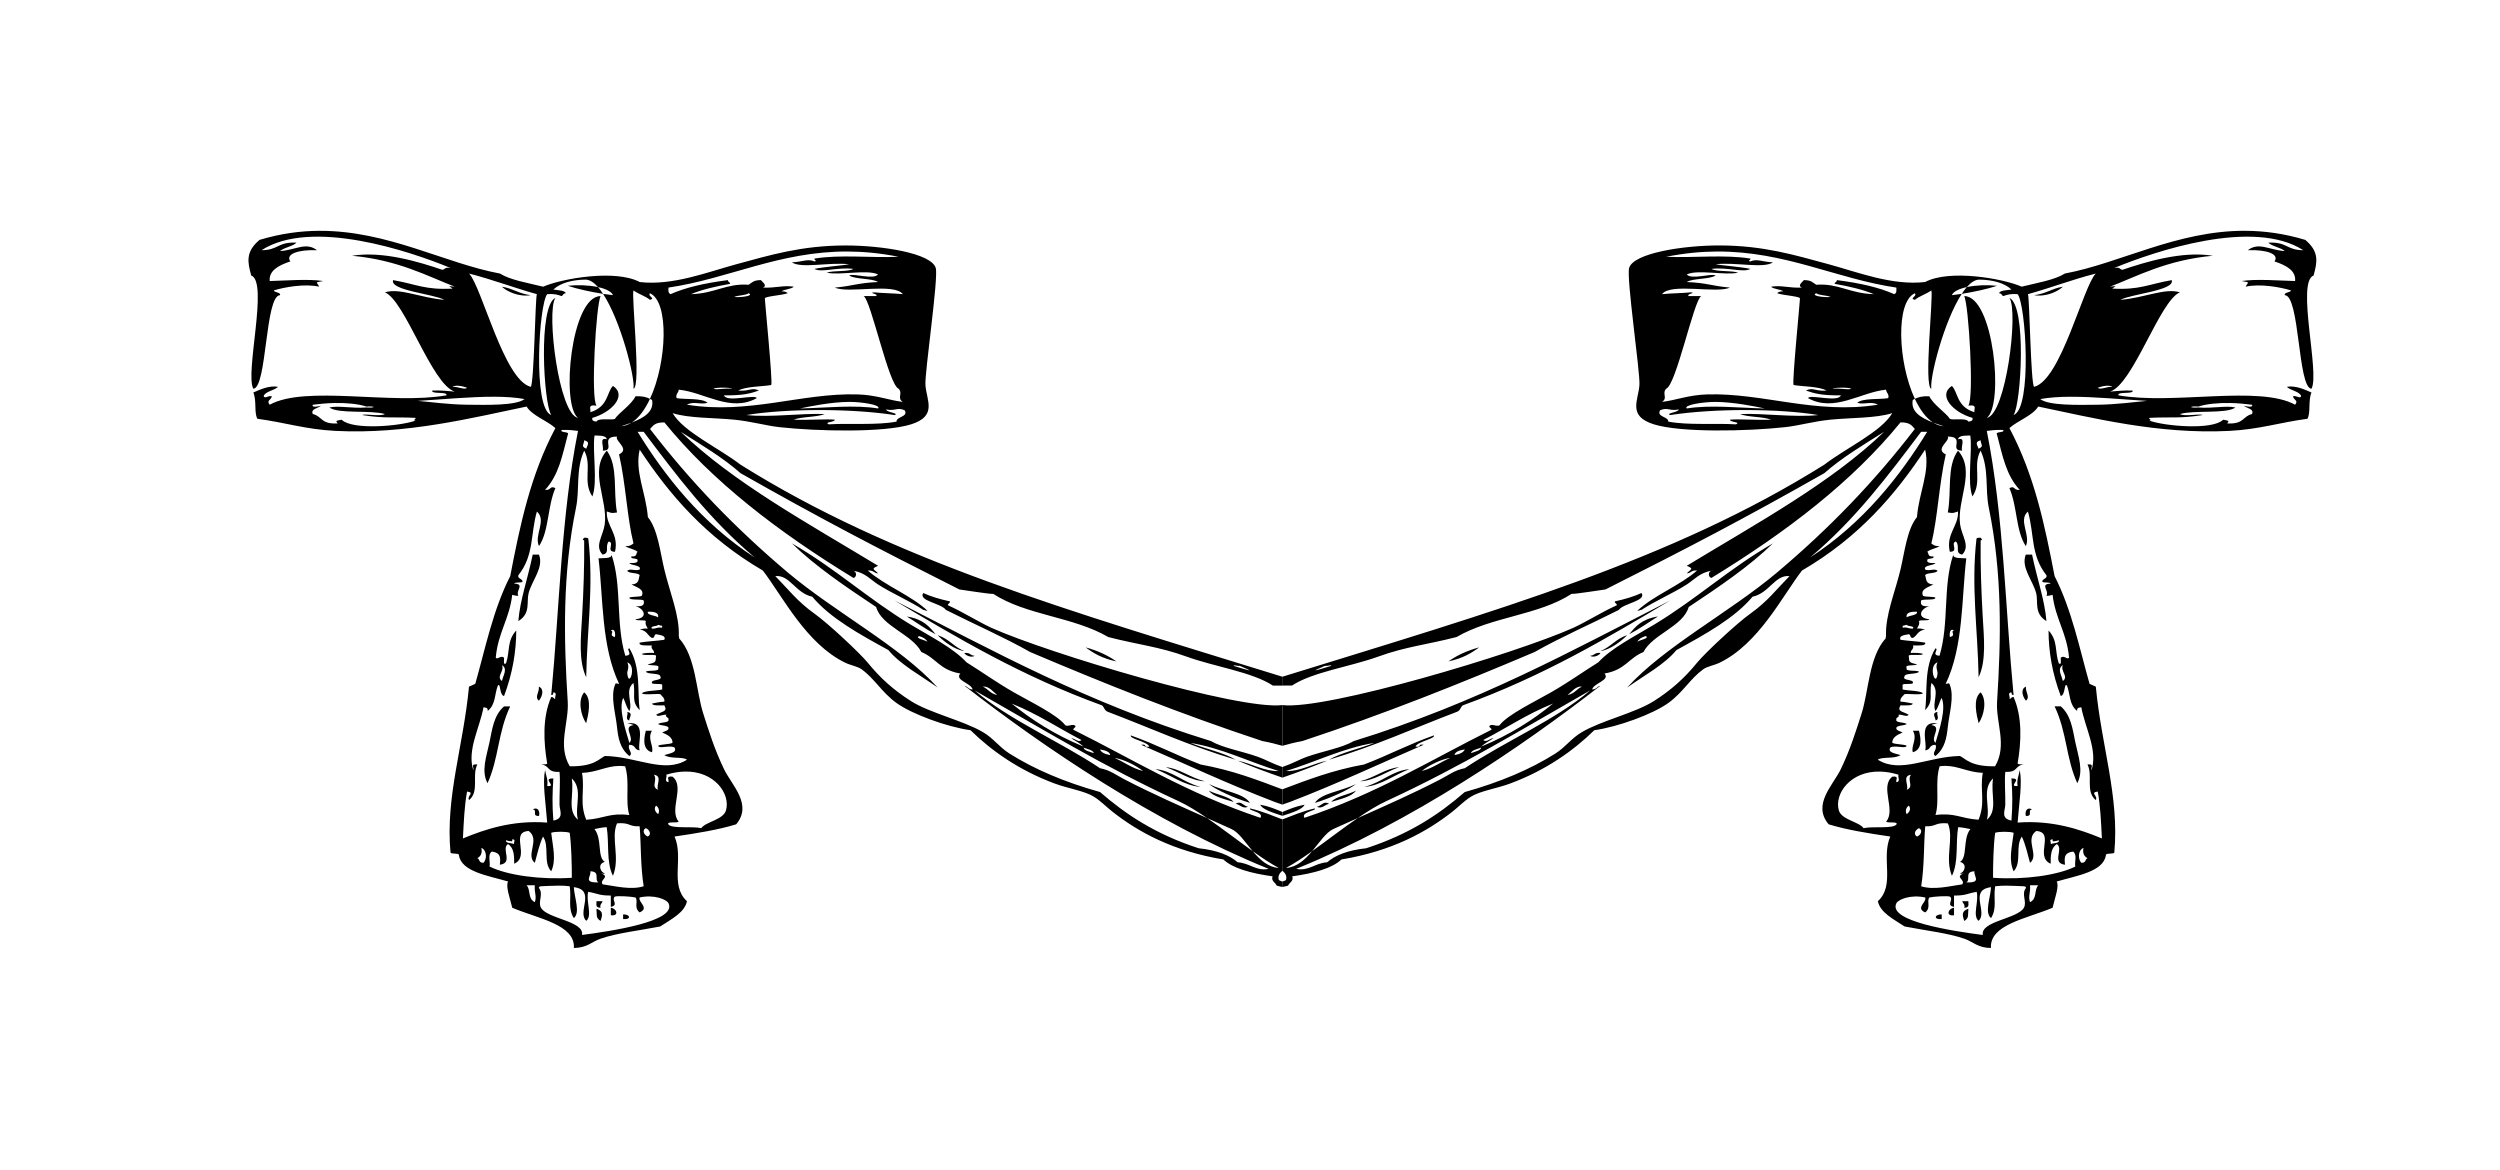
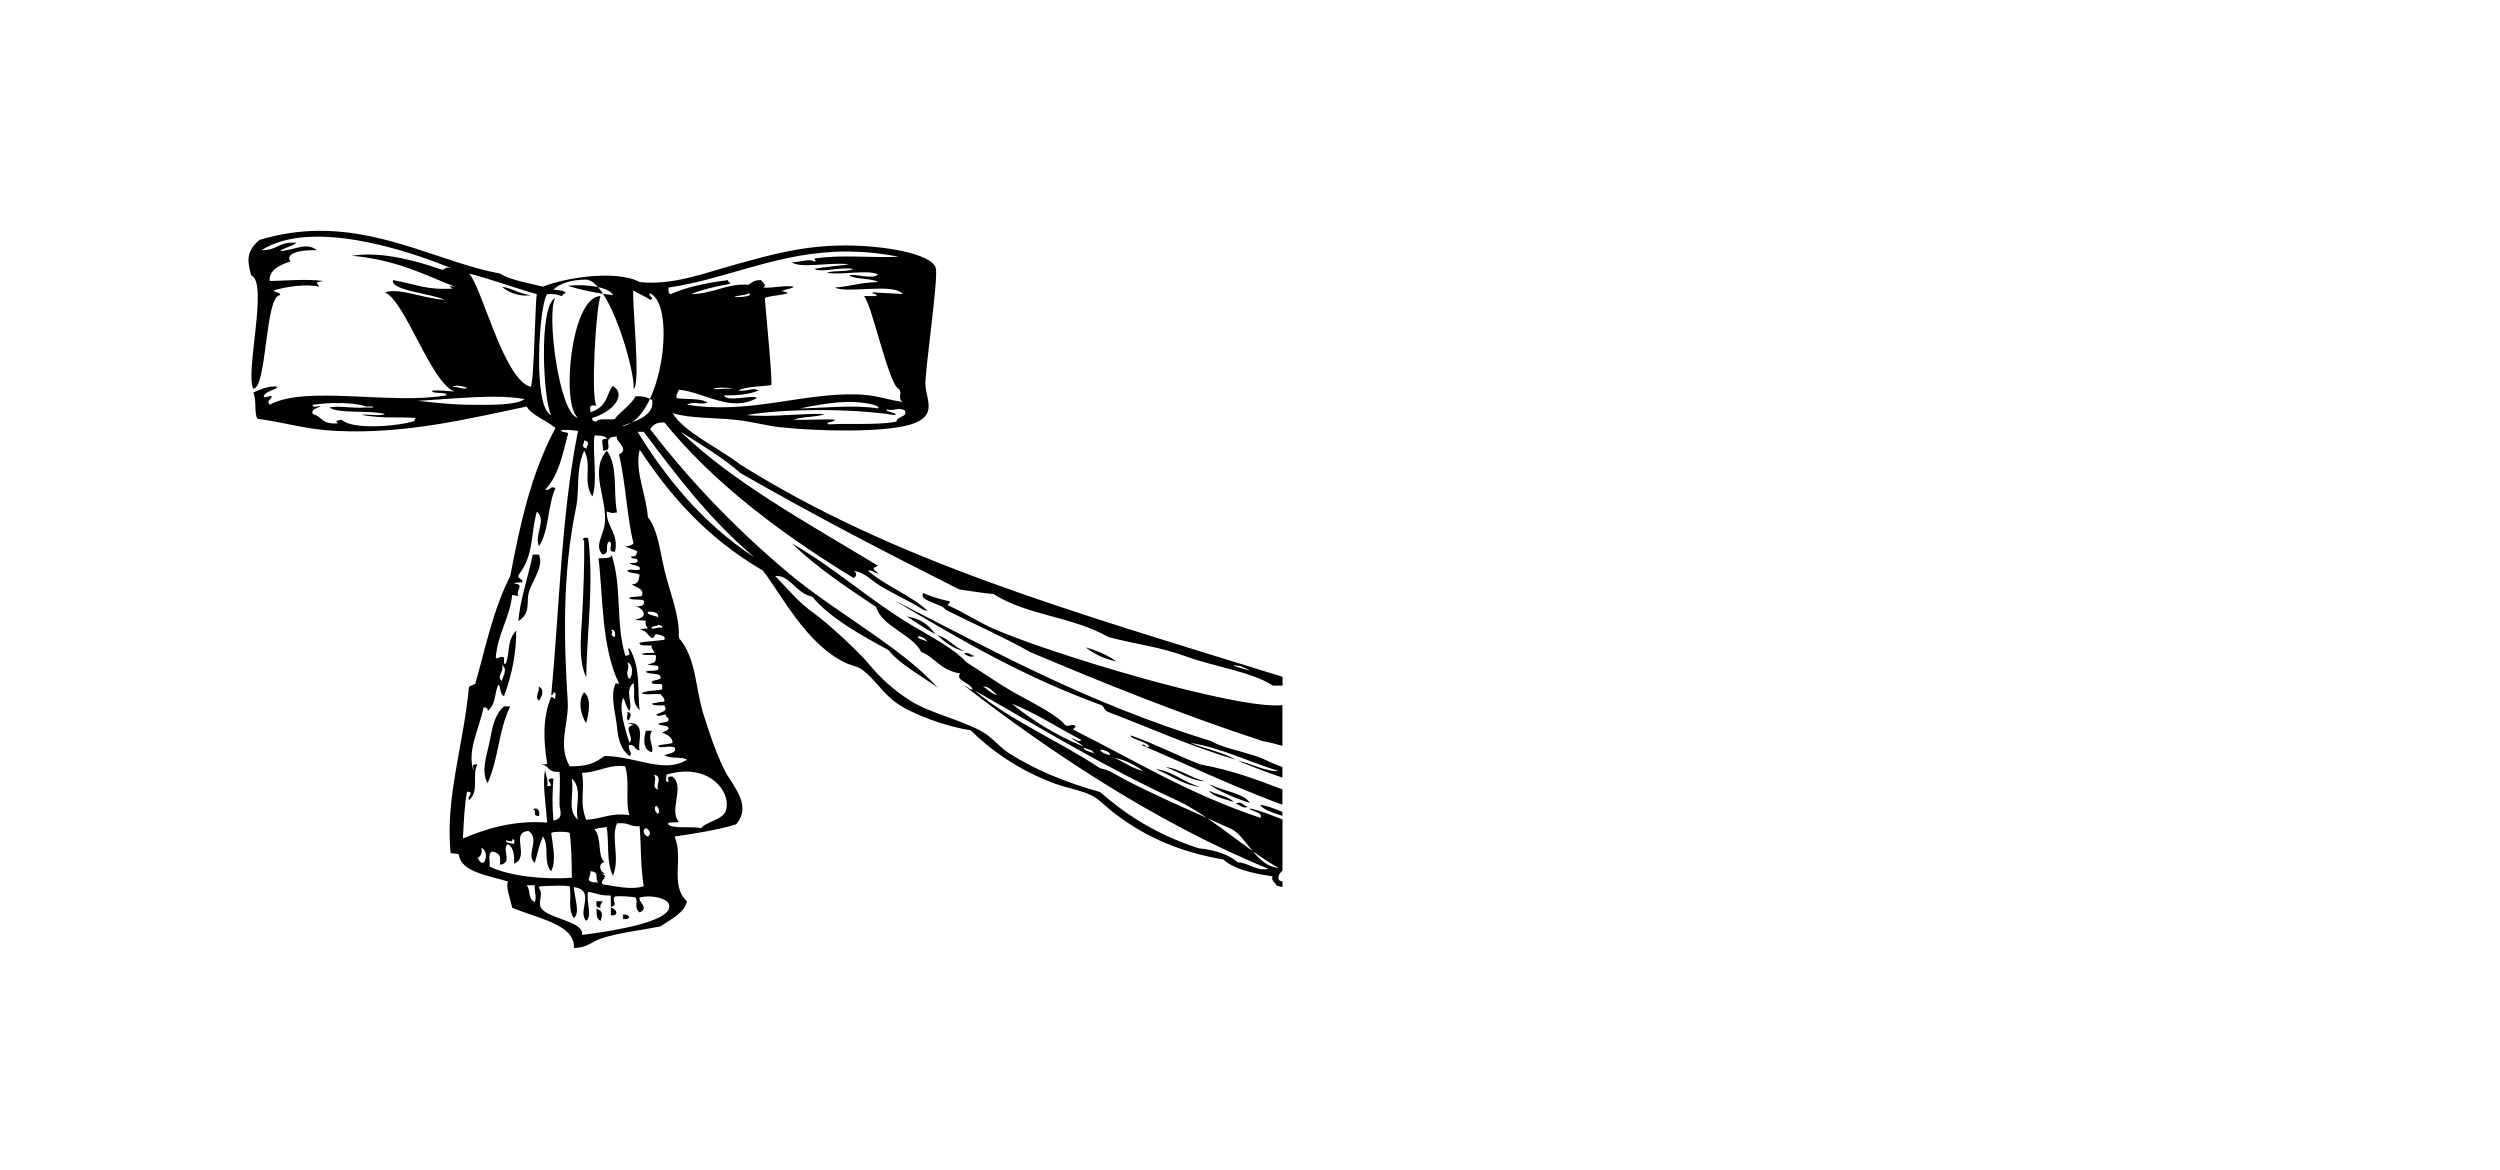
<svg xmlns="http://www.w3.org/2000/svg" enable-background="new 0 0 773.099 361.664" overflow="visible" version="1.1" viewBox="0 0 773.1 361.66" xml:space="preserve">
  <path d="m98.875 71.375c-5.906 0.014-12.077 0.842-18.625 2.812-4.361 3.67-3.703 6.871-2.562 11 5.415 2.009-2.011 30.27 0.656 35.031 4.252-0.283 3.593-28.84 8.25-28.938 0.3-0.91-1.741-0.786-1.938-1.469 3.493-1.08 9.73-2.133 14.031-1.156-0.593-1.47-1.725-1.215 1.25-1.75-4.651-0.71-11.606-0.116-16.531 0-0.3-3.131 2.567-4.805 6.375-6.062-1.594-2.284 2.426-3.689 8.25-3.469-3.45-2.619-6.422-0.096-11.438 0.281 1.142-1.121 4.029-1.468 5.094-2.625-5.886-0.269-5.549 2.329-10.812 2.344 15.456-9.957 45.879 0.298 58.469 5.5-1.999-0.331-1.565 0.438-2.562 0.562-6.924-2.357-18.368-5.913-27.938-4.344 14.316 1.296 23.615 6.428 31.781 9.562-2.69-0.33-1.522-0.156-0.656 0.594-8.499 0.472-11.192-1.364-18.406-2.625-1.113 3.18 12.452 4.261 15.875 6.094-7.419-0.577-13.798-3.772-18.406-2.312 6.203 2.5 14.469 28.469 21.594 30.688-2.229-0.143-4.146-0.454-7-0.312-0.208 1.254 4.778 0.154 4.438 1.469-17.002 3.008-43.522-3.215-54.656 2.906-1.115-1.382 0.389-1.304 0.656-2.625-1.184-0.278-2.114 0.867-2.531 0 0.37-1.473 3.317-1.775 4.438-2.906-2.688-0.536-5.804 0.955-7.625 1.75 1.084 2.637 0.178 6.241 1.25 8.125 8.679 1.166 14.881 3.279 24.156 3.75 22.001 1.12 42.417-4.086 59.094-7.531 1.692 2.801 6.245 4.297 8.906 6.656-7.709 14.51-10.9 29.866-13.969 45.781-5.347 10.426-7.801 22.792-10.812 33.312-0.62 0.296-1.288 0.592-1.938 0.875-1.751 18.504-7.31 34.044-5.719 51.281 0.172 0.597 2.866 0.074 2.594 0.875 0.851 5.051 8.751 6.224 15.219 8.094-0.836 1.396 0.559 5.091 1.281 8.125 8.039 3.386 19.508 5.185 19.062 12.438 4.136-0.068 5.417-1.891 8.25-2.875 5.067-1.76 11.922-2.508 18.438-3.781 3.468-2.282 7.54-4.288 8.281-7.812-5.455-4.963-0.92-13.342-3.844-20 6.901-1.007 13.638-2.102 19.062-3.781 5.161-6.133-1.38-12.081-3.781-17.094-2.967-6.196-4.649-11.686-6.375-17.062-2.303-7.175-2.248-17.582-7.531-23.406 0.138 0.032-0.061-0.687-0.062-0.656 0.264-6.423-2.794-13.528-4.469-20.562-1.306-5.479-2.023-12.461-5.094-16.219-0.634-7.765-4.12-14.029-2.531-20.875 9.259 14.031 20.533 27.16 38.094 37.406 6.068 7.893 13.37 22.656 25.469 28.5 1.717 0.83 3.805 1.12 5.062 2.031 4.097 2.971 6.207 7.117 10.812 10.438 4.678 3.373 15.399 7.354 22.875 8.406 6.418 6.307 14.982 12.398 26.062 16.5 4.07 1.507 9.279 2.29 12.094 4.062 2.132 1.344 3.853 3.16 5.719 4.625 7.94 6.235 18.64 12.176 34.312 14.781 2.896 2.735 8.428 4.257 15.219 5.219-0.554 1.411 0.878 1.9 1.281 2.875 0.597 0.177 1.194 0.304 1.781 0.406v-1.656c-0.413-0.137-0.797-0.289-1.125-0.469-0.367-1.16 0.131-2.13 1.125-2.875v-15.875c-3.192-1.199-6.13-2.516-10-3.406-0.825 0.679 4.4 1.074 3.156 2.906-22.604-7.562-39.096-17.931-57.844-27.25-0.081-0.52 0.797-0.608 0.656-1.156-0.777-0.883-2.436 0.431-3.188-0.281-2.48-3.239-10.943-7.292-15.875-10.125-5.608-3.221-9.674-6.203-14.625-9.281-4.023-4.387-10.995-7.883-17.156-11.594-13.363-8.048-23.064-17.236-36.844-25.188 7.355 7.172 16.677 13.439 26.062 19.688 1.692 5.988 11.169 8.423 13.969 13.906 4.683 1.921 5.595 5.548 12.062 6.656-1.874 2.107 3.411 2.957 3.812 4.938-1.491-0.092-1.411-0.894-2.531-1.156 24.219 18.8 58.338 42.103 94.062 56.625-3.867 0.789-5.829-1.797-9.562-2.031-2.501-2.144-6.265-3.718-12.094-4.344-13.367-4.336-22.607-10.529-30.469-17.375-11.07-3.094-20.397-7.098-27.969-11.875-3.31-2.088-4.869-4.662-8.25-6.656-6.051-3.571-16.464-5.918-22.25-9.594-5.326-3.383-9.435-7.037-13.375-11.875-2.354-2.892-12.152-12.092-16.5-15.188-5.311-3.78-8.029-7.481-12.094-11.594 4.501-0.48 6.228 5.253 11.438 6.375 5.493 6.573 14.481 11.547 23.531 16.5 3.703 4.491 9.959 7.825 15.25 11.594-11.51-12.71-31.77-23.29-46.39-35.62-16.25-13.7-30.15-28.18-42.56-44.34 0.917-0.934 1.36-2.082 4.438-2.031 14.77 18.182 35.107 33.828 58.469 48.094 1.014-0.239 1.099-1.832 0-2.219-0.2-0.033-0.413-0.04-0.625-0.062 0.235-0.011 0.45 8e-4 0.625 0.062 3.606 0.59 5.272 2.738 7.625 4.25 4.242 2.725 10.104 5.254 13.969 7.844 0.515 0.055 0.669 0.282 1.312 0.281-4.958-4.693-13.274-7.853-18.469-12.438 1.996-0.137 1.689 0.785 3.188 0.875-1.132-1.221-2.467-1.36 0-2.344-21.725-13.178-44.809-25.752-61.031-41.438 6.496 4.089 13.227 8.121 18.469 12.781 24.657 14.004 42.22 23.151 67.688 35.969 1.21 0.124 8.919 1.42 10.5 1.375 10.213 6.643 24.674 7.008 35.562 13.344 9.158 2.367 15.734 2.971 24.156 6.031 8.595 3.122 20.421 4.795 26.719 8.969h3v-2.719c-66.777-20.663-120.32-35.94-167.62-65.594-6.785-5.216-17.612-10.137-21-15.938 4.857 1.602 12.813 1.409 19.094 2.031 5.272 0.522 9.778 1.854 13.969 2.312 11.832 1.294 32.335 1.75 40.688-0.875 8.197-2.576 4.763-7.395 4.438-12.156-0.267-3.885 4.079-33.117 3.188-36.188-1.333-4.592-16.69-6.989-27.969-6.969-13.599 0.025-23.264 2.978-33.719 5.812-8.913 2.417-19.639 6.673-29.844 5.5-7.442-3.981-23.904-1.159-29.875 1.438-4.798-1.192-10.259-2.089-13.344-4.062-17.18-3.21-34.65-13.265-55.745-13.215zm163.34 6.406c4.895 0.021 10.091 0.513 15.688 1.625-8.38 0.396-18.044-0.759-26.062 0.562-0.134 0.496 1.083 0.756 0 0.875-1.97-0.933-3.817 0.183-6.969 0.281 2.877 2.004 11.533-0.113 17.75 0.594-1.419 0.325-7.925 0.803-10.781 1.438 2.233 1.273 7.134-0.635 12.062 0-1.529 0.945-6.22 0.44-8.25 1.156 3.801 0.944 12.563-1.084 15.875 0.562-1.514 1.726-7.425-0.435-8.906 0.312 1.73 1.239 7.102 0.825 8.906 2.031-6.402 0.282-7.497 1.184-13.344 1.719 4.032 1.936 18.321-1.564 21 2.031-2.783-0.277-6.125-0.286-8.906-0.562-1.877 0.252 1.495 0.431 0.656 1.156h-3.844c2.303 1.462 7.724 27.552 10.812 28.656 1.405 1.531-0.624 2.839 1.281 4.062-4.171-0.452-8.109-2.139-13.969-2.312-17.293-0.512-33.512 6.261-52.781 3.188 2.083-1.201 4.292 0.104 6.375-0.594-1.694-1.529-7.005-0.967-9.562-1.438-0.438-1.165 0.63-1.672 0.656-2.625 8.03 0.833 16.005 7.127 24.125 2.625-0.526-1.309-9.317 1.463-10.156-0.875 5.99 0.086 8.134-0.563 10.812-1.469-2.195-1.131-2.804 0.301-6.375 0 2.198-1.31 7.861-1.254 10.188-1.719 0.559-0.598-2.125-27.143-1.938-26.625-0.682-0.804 5.294-1.07 7-1.75-0.278-0.357-0.781-0.609-1.875-0.594 0.874-0.664 3.136-0.669 3.781-1.438-3.337-0.508-5.534 0.467-9.5 0.281 1.4-0.673-0.145-1.64-0.656-2.312-2.341-5e-3 -2.808 0.833-3.812 1.438-6.819-0.518-10.44 2.732-17.812 2.906 3.299-1.393 7.499-2.385 12.094-3.188 0.081-0.52-0.799-0.609-0.656-1.156-7.129 0.903-13.156 2.285-17.75 4.344-0.876-0.373-0.65-1.262-0.656-2.031 18.668-2.761 34.29-11.247 55.5-11.156zm-117.16 6.812c7.452 1.914 13.728 4.364 20.969 6.375-0.499 0.932-0.872 27.969-1.906 28.656-8.322-2.098-15.118-30.939-19.062-35.031zm35.969 1.875c1.295-0.014 2.624 0.854 3.906 2.312 2.356 0.509 4.169 1.362 4.625 2.5-0.87-0.089-1.939-0.23-3.062-0.406 5.458 8.327 9.955 25.864 9.406 29.344 2.428-0.557-0.687-28.805 0-30.406 1.437 1.083 3.761 1.775 5.094 2.906 1.884-0.421-0.836-1.133 0-2.031 5.987 2.632 5.263 21.396 0 32.656 0.22 0.11 0.447 0.229 0.656 0.344 0.652 3.565-2.378 5.475-6.281 6.969 2.215-1.428 4.11-4.071 5.625-7.312-0.994-0.497-2.198-0.899-4.469-0.812-1.174 2.557-5.351 5.294-6.344 6.969-0.675 0.557-5.194-0.415-5.719 0.875-1.118-0.069-1.459-0.496-1.281-1.156 5.899-1.644 10.874-6.923 6.375-9.875-1.917 1.803-1.409 6.473-7 8.125 0.327-0.817-1.135-2.452 1.906-2.031-1.856-2.344-0.107-31.428 1.281-33.875-9.139-0.044-12.352 33.656-7 37.656-5.904-1.003-9.854-32.825-7-37.094-5.356 2.477-3.634 32.611-1.281 36.219-5.801-2.043-3.78-34.32-1.25-37.375 2.321-0.188 3.375 0.21 4.438 0.594 0.547-0.234 0.388-0.799 1.281-0.875-0.147-0.898-2.254-0.902-3.812-1.156 2.235-2.087 5.981-3.021 9.906-3.062zm5.47 4.406c-0.515-0.786-1.033-1.492-1.562-2.094-2.767-0.598-6.308-0.739-9.375-0.406 2.847 0.971 7.336 1.934 10.938 2.5zm-31.281-2.219c1.383 1.402 5.176 3.256 8.906 2.625-3.834-0.474-5.323-2.038-8.906-2.625zm76.28 2.032c1.776 0.734-2.035 1.366-4.438 1.156 1.069-0.575 3.637-0.459 4.438-1.156zm-90.344 28.594c0.161-8e-3 0.331-9e-3 0.5 0 1.125 0.059 2.385 0.458 2.781 0.656-0.846 0.734-2.841-0.447-4.469-0.312 0.277-0.224 0.704-0.32 1.188-0.344zm82.406 0.594c1.309 0 2.602 0.104 2.844 0.344-2.534-0.25-4.696 0.433-5.719 0 0.241-0.24 1.566-0.344 2.875-0.344zm-70.688 2.812c3.426 0.01 6.616 0.216 9.344 0.719-2.599 2.048-11.521 1.821-17.781 1.75-5.852-0.066-11.918-0.918-15.25-1.188 7.478-0.439 16.149-1.303 23.688-1.281zm109.75 1.594c3.762-0.016 10.077 0.954 8.906 2.031-7.212-1.186-16.213-0.175-24.125 0 2.866-0.615 9.708-2.008 15.219-2.031zm-159.22 0.35c3.726-0.072 7.347 0.248 9.906 1.094 2.965-0.205 2.965 0.487 0 0.281-4.365 0.365-8.488-0.656-11.438 0 2.671 2.066 12.811 0.729 17.156 2.031-1.442 0.873-6.229-0.2-7 0.312 7.223 1.152 9.621 0.508 16.5 0.875 0.133 0.496-1.083 0.725 0 0.844-4.921 1.749-19.59 2.999-22.875-0.281-1.681 0.342-1.952 0.248-1.25 1.156-5.261 0.274-4.638-2.158-7.656-2.906-0.771-1.607 1.637-1.746 2.531-2.594-0.469 0.205-3.1 0.73-2.531-0.281 2.118-0.275 4.421-0.488 6.656-0.531zm174.41 1.844c0.15-0.01 0.308-0.01 0.469 0 0.428 0.025 0.907 0.144 1.5 0.406 1.194 2.09-2.641 1.905-2.531 3.5-6.169 1.163-14.285 0.443-20.938 0.844-1.686-0.763 1.85-0.601 1.875-1.438-2.499-0.274-8.358 0.182-12.719 0 2.297-0.981 7.315-0.746 9.562-1.75-7.261-0.3-16.771 1.114-24.188 0.312 12.102-2.03 32.278-2.083 45.812 0 1.64-0.58-2.814-0.858-2.594-1.75 1.841 0.427 2.701-0.055 3.75-0.125zm-82.562 4.25c-0.991 0.616-2.042 1.002-3.156 1.094 1.089-0.352 2.139-0.709 3.156-1.094zm-20.812 2.219c1.748-0.037 2.981 0.159 4.312 0.312-5.243 26.2-5.76 55.392-8.281 81.688 0.744-0.047 0.557-0.503 0.656-0.844 1.421 0.124 0.247 1.431 0.625 2.031-0.689-0.072-0.441-0.59-1.281-0.594-2.794 6.345-2.359 14.055-1.25 20.562-0.102 0.34-1.158 0.267-1.906 0.312 2.902 0.32 1.654 2.492 5.719 2.281 0.289 2.998-0.057 6.674 0 10.156 0.029 1.789 1.544 4.276-1.906 4.906-0.399-5.135-0.294-8.458 0-13.031-3.745-0.061 1.364 2.622-1.906 2.344 0.344-1.895-0.412-3.31-0.656-4.938-0.834 4.134 0.163 9.782 0.656 16.25-10.825-0.816-19.408 2.153-26.062 4.906 0.274-5.272 0.463-10.057 1.281-14.5 2.574 0.312-0.205 1.397 0.625 2.625 3.279-2.676 0.783-7.671 2.562-11-2.298-0.275-0.897 1.122-1.281 1.719-1.922-6.196 1.956-12.894 3.188-19.406 1.118 0.07 1.428 0.496 1.25 1.156 2.537-1.933 2.138-5.187 3.156-7.812 0.93-1.244 0.421 2.808 1.938 3.188 2.659-7.04 3.756-13.78 3.781-20.281-2.947 3.151-1.909 6.506-3.156 10.125-0.984 0.886-0.549-1.238-0.625-1.719-1.12-0.882-1.989 0.79-2.562 0 0.667-7.708 4.24-11.979 5.094-19.438 0.511 0.154 1.032 0.325 1.906 0.312-0.968-1.632 2.139-3.603-1.281-3.781 0.096-0.536 2.172-0.161 2.562-0.562 0.104-0.917-1.699-0.972-1.281-2.031 4.924-6.223 3.697-12.728 5.719-19.688 3.135 2.725-0.977 7.343 0.656 10.688 3.113-4.677 2.578-12.164 5.062-17.938-1.83-0.862-1.113 0.708-3.188 0.562 4.268-4.643 5.285-10.513 7.031-17.094 0.675-1.08-2.414-0.448-1.938-1.438 0.273-0.016 0.531-0.026 0.781-0.031zm22.75 0.594h1.875c10.192 13.51 20.306 27.074 34.312 38.844-16.531-10.717-27.891-25.338-36.188-38.844zm-13.344 1.156c0.297-0.015 0.579-2e-4 0.844 0 1.851 2e-3 2.864 0.345 2.938 1.156-2.497-0.778-0.731 2.458-1.25 3.5 4.28 0.02-1.155-4.344 4.438-4.344-0.803 1.351 4.156 3.854 0.625 5.5 2.114 9.276 2.479 19.649 4.469 27.531-0.553 0.424-0.972 0.892-2.562 0.844 1.012 0.698 2.977 0.972 3.812 1.75-0.587 0.505 0.053 1.544-1.875 1.438-0.56 0.93 2.063 0.426 1.875 1.188 0.192 0.763-0.868 0.925-2.531 0.844 0.608 0.882 3.807 0.59 3.188 2.031-1.585 0.558-2.61-0.42-3.812 0.312 0.152 0.993 3.394 0.566 3.812 1.438-0.413 1.164 2e-3 2.677-2.531 2.875 1.646 0.891 4.103 1.441 3.188 3.5-0.813 0.403-3.031 0.16-3.844 0.562 0.012 0.96 3.58 0.3 4.438 0.875 0.172 1.044 0.169 2.016-2.531 1.75 2.502 0.671 4.193 3.599 0 4.062 0.163 0.601 2.802 0.061 3.188 0.562-0.279 0.996 0.241 1.619 0.625 2.312-1.329-0.121-1.672 0.19-2.531 0.281 2.374 0.366 2.357 1.826 3.781 2.625 1.175-0.043 0.432-0.979 1.312-1.156 1.504 0.279 3.111 0.489 2.531 1.719-2.365 0.371-5.358 0.46-7.625 0.875-0.37 1.037 1.849 0.887 3.781 0.875-0.488 1.092 0.796 1.379 0.656 2.312-1.566-0.038-3.03-0.021-3.781 0.312 0.398 0.688 3.9-0.062 4.438 0.562-0.308 1.569 0.442 2.093-2.562 2.625 0.499 0.642 3.945-0.059 3.188 1.156 0.545 1.214-2.845 0.6-3.812 1.125 0.458 0.951 4.401 0.34 4.469 1.469 0.889 1.468-2.967 0.798-2.594 2.031 0.163 0.601 2.802 0.063 3.188 0.562v1.469c-1.986 0.447-5.229 0.298-6.312 1.156 0.677 0.658 3.993 0.102 5.719 0.281 0.565 0.708 1.46 1.251 1.25 2.312-1.485 0.095-2.594 0.362-3.781 0.594 0.071 0.74 2.096 0.557 3.781 0.562 1.158 2.019-0.722 1.801-2.531 2.906 0.538 0.85 2.024-0.174 3.156 0-0.524 0.818 0.917 0.771 0.656 1.469 0.371 1.135-2.624 0.729-3.188 1.438 0.815 0.498 3.035 0.356 3.188 1.156 0.16 0.845-1.228 0.989-1.938 1.438 1.808 0.722 3.248 1.614 3.188 3.188-1.001 0.509-3.391 0.386-4.438 0.875 0.2 1.14 3.599-0.311 5.094 0.594 0.787 1.615-1.591 1.785-3.188 2.312 1.726 1.265 5.862 0.44 7 1.438-6.983 4.415-15.531-0.988-25.406-1.156-1.869 0.961-3.429 3.309-10.844 3.188-3.864-6.52-0.206-13.414-0.625-20-1.249-19.601-1.628-39.617 2.562-59.969 1.2-5.824-0.152-11.736 2.531-17.656 2.554 4.571-0.603 9.562 2.531 14.188 1.701-4.562-0.036-13.749 0.656-18.844zm-3.188 1.469c2.08 0.495 0.88 1.619 0.656 2.594-1.845-0.746-0.643-1.368-0.656-2.594zm7 3.188c-5.61 6.302 0.436 15.296-0.656 22.875-0.507 3.515-3.242 6.691-0.625 9.281 2.392-0.493 0.543-2.55 1.906-4.062 1.917 0.478-1.063 3.189 1.906 3.188 1.287-5.561-2.804-7.977-2.531-12.469 1.498 0.426 1.161 0.634 3.156 0.312-1.256-6.662 0.427-14.18-3.156-19.125zm-7 26.938c-0.247 0.414-0.763 0.494 0 0.875 0.084 7.697-0.203 15.67-0.625 23.156-0.391 6.916-1.192 13.94 1.25 19.125 0.267-14.849 2.356-28.1 0.656-42.875-0.141-0.226-0.542-0.328-1.281-0.281zm8.25 4.625c0.079 0.215 0.145 0.44 0.219 0.656-7e-3 -0.181-0.087-0.405-0.219-0.656zm0.219 0.656c0.048 1.266-2.685 0.952-4.031 1.094 1.465 12.219 0.824 27.266 6.375 38.812-1.029-0.082-1.004-0.435-1.281 0.281-1.435 3.716 0.157 8.685 0.625 13.062 0.339 3.171 0.847 6.589 3.812 8.969 1.4-0.85-0.742-2.013 0-3.469 2.17 0.072 1.304 1.516 3.188 1.719-0.845-2.176 2.398-9.188-3.812-8.375 0.752 0.141 1.44 0.292 1.906 0.562-3.538 0.483 0.511 3.879-1.281 5.5-1.183-4.033-3.411-10.568-1.906-13.906 0.745 1.302 0.934 2.865 1.906 4.062 1.197-2.429-1.596-6.379 1.281-8.688 0.696 3.671-0.828 5.586 1.906 8.406-0.761-5.533 0.461-13.189-3.188-19.125-1.204 0.325 1.484 2.115-1.25 2.312-3.042-10.068-0.967-21.538-4.25-31.219zm-24.39-0.06c-1.539 7.545-3.909 13.944-4.438 20.562 3.935-2.415 2.453-5.923 3.188-8.688 1.046-3.947 4.774-7.964 3.188-11.875h-1.938zm120.78 11.875c-1.659 2.446 5.648 3.192 7 5.219 8.63 4.371 17.956 8.422 26.062 13.031 22.829 9.68 46.255 19.095 71.812 27.531 2.267 0.402 4.253 0.918 6.188 1.469v-12.594c-13.372 1.645-72.038-15.855-90.094-23.938-4.334-2.045-8.496-4.732-13.344-6.938-0.08-0.52 0.767-0.639 0.625-1.188-3.153-0.687-5.945-1.521-8.25-2.594zm-8.875 2.312c19.596 11.636 39.054 23.31 64.156 32.438 0.755 0.62 0.685 1.623 1.906 2.031 13.069 4.955 24.985 10.457 39.438 14.781-3.649-2.2-9.524-3.411-14.031-5.219 9.544 1.541 18.375 5.95 27.344 8.719-4.376 0.157-8.425-2.372-12.719-3.219 4.391 1.842 9.035 3.596 13.844 5.25v-3.281c-2.94-0.983-5.505-2.435-7.469-3.125-5.432-1.909-10.895-2.744-14.625-4.906-38.46-11.826-67.431-27.975-97.844-43.469zm-76.312 3.469c2.526-0.09 3.45 0.568 3.188 1.75-0.846-0.677-3.449-0.569-3.188-1.75zm80.094 1.469c2.967 1.835 5.625 3.809 8.906 5.5-1.915-2.315-3.742-4.667-8.906-5.5zm-76.906 2.594c0.516 0.055 0.611 0.281 1.25 0.281v0.594c-1.797-0.239-1.656 0.401-3.188 0.281-0.558-0.929 1.68-0.598 1.938-1.156zm-14 1.531c0.736 0.082 0.821 1.607 0.656 2.25-2.135-0.525 0.032-1.69-1.281-2.031 0.245-0.16 0.455-0.238 0.625-0.219zm100.44 1.656c1.794 1.888 5.321 4.545 8.281 4.938-3.366-1.363-4.596-3.72-8.281-4.938zm-5.72 0.28c1.281 0.381 2.172 0.963 2.562 1.75-0.847-0.584-3.938-1.038-2.562-1.75zm51.5 3.5c2.386 1.81 5.16 3.426 9.5 4.344-2.496-1.76-5.528-3.257-9.5-4.344zm-37.5 1.719c0.055 0.581 2.164 1.675 3.156 0.875-1.498-0.089-1.161-1.012-3.156-0.875zm-104.25 2.9c3.069 1.029 0.467 8.19 0 3.469-0.085-0.876 0.749-1.944 0-3.469zm-38.75 0.875c1.87 1.108 0.346 3.207 0 4.906-1.911-1.364 0.854-3.06 0-4.906zm226.5 0.062c0.319-0.034 0.836 0.242 1.656 0.156 5.295 2.189 2.559 1.397-1.906 0 0.069-0.108 0.144-0.145 0.25-0.156zm-77.469 6.562c1.589-0.075 3.103 1.815 4.125 2.625-2.306-0.494-2.707-1.838-4.438-2.594 0.106-0.024 0.207-0.026 0.312-0.031zm-137.62 0.031c0.168 1.973-1.409 3.067 0 4.344 1.142-1.372 1.705-3.666 0-4.344zm134.75 1.156c20.445 11.63 39.939 23.592 62.938 34.188 2.915 1.343 5.906 3.213 8.938 5.281 2.535 1.132 5.06 2.259 7.562 3.406 2.249 1.03 4.228 4.075 6.562 6.844 2.775 1.98 5.493 3.807 8.062 5.188-3.365-0.226-5.871-2.589-8.062-5.188-4.593-3.277-9.387-7.018-14.125-10.25-8.443-3.77-17.041-7.552-25.5-11.938-2.792-1.448-4.421-2.851-7.594-3.469-12.371-8.266-28.197-14.982-38.781-24.062zm-120.75 0.594c-2.002 2.432-1.076 7.056 0.625 9.562 0.628-2.446 1.904-7.599-0.625-9.562zm132.22 3.48c8.208 3.308 14.34 7.538 21.594 11.281-1.026 0.905-2.023-0.578-3.188-0.562 1.292 0.859 2.82 1.598 3.812 2.594-9.01-3.715-16.063-8.296-22.219-13.312zm-157 0.875c-3.18 2.788-3.661 7.103-4.469 11-0.9 4.35-2.687 8.954-0.625 12.75 3.532-7.775 3.144-15.582 7-23.75h-1.906zm38.12 1.72c0.394 0.787-0.817 2.317 0.625 2.625-0.211-0.556 1.452-2.318-0.625-2.625zm5.719 5.812c-0.389 1.684-1.397 5.734 1.906 6.656 0.683-1.881-1.522-4.155 0-6.656h-1.906zm150 1.438c-0.448 1.081 5.11 1.906 5.719 3.469-2.056 0.358-0.474-0.921-2.531-0.562 13.599 5.869 26.704 12.06 41.281 17.656 0.76 0.292 1.578 0.574 2.406 0.844v-4.719c-7.773-2.929-15.504-5.927-25.281-7.688-7.493-2.861-13.832-6.261-21.594-9zm-14.625 3.781c1.275 0.481 2.964 0.758 3.188 1.719-1.275-0.481-2.963-0.758-3.188-1.719zm5.094 0.562c1.716 0.28 3.046 0.738 3.156 1.75-1.664-0.304-2.81-0.845-3.156-1.75zm4.469 2.625c2.706 0.316 6.9 2.435 8.844 4.062-3.748-0.995-5.737-2.775-8.844-4.062zm-153.09 2.469c0.578-3e-3 1.151 0.037 1.781 0.125 1.525 4.958-0.059 10.624 1.281 15.062-6.146-0.747-7.578 1.053-13.312 1.469-2.209-5.279-0.375-9.157-1.312-14.5 4.545-0.158 7.517-2.137 11.562-2.156zm168.96 0.4c3.888 1.321 7.707 4.2 12.062 4.344-4.44-1.069-8.026-4.056-12.062-4.344zm-3.188 0.594c4.545 1.695 8.732 5.085 13.969 5.5-5.35-1.329-8.759-5.072-13.969-5.5zm-145.66 0.75c9.322-0.268 14.316 6.953 12.844 12-0.862 2.954-6.219 3.478-7.656 5.5-2.789-0.659-9.061 0.276-10.156-1.156-0.609-1.05 2.753-0.301 3.188-0.875-3.123-3.612 2.065-10.85-1.938-13.906-2.297-0.275-0.866 1.122-1.25 1.719-1.433-0.216-0.269-1.62-0.656-2.312 2.011-0.624 3.899-0.919 5.625-0.969zm-9.438 0.969c2.806 0.459 0.551 3.251 1.281 4.656-2.336-0.936-0.047-2.864-1.281-4.656zm-25.406 1.156c3.606 3.304 0.774 8.793 1.906 12.781-3.471-3.014-1.105-7.666-1.906-12.781zm197.03 1.75c2.168 1.718 7.835 4.352 12.688 5.812-1.969-3.023-7.752-3.463-12.688-5.812zm0 2.031c1.184 1.778 4.566 2.546 7.625 3.469-1.371-1.692-5.263-2.228-7.625-3.469zm9.406 3.719c-0.337-0.024-0.708 0.075-1.156 0.344 1.211 0.147 2.409 1.774 3.812 0.875-1-0.068-1.644-1.147-2.656-1.219zm6.469 0.625c0.605 1.417 3.666 2.405 6.844 3.438v-1.188c-2.119-0.894-4.246-1.796-6.844-2.25zm-186.83 0.28c1.049 0.738 1.062 1.96 0.625 2.625-1.027-0.748-1.341-1.833-0.625-2.625zm-37.25 0.906c-0.249-7e-4 -0.558 0.06-0.906 0.25 1.64 0.218-0.434 2.146 1.938 2.031 0.264-0.765 0.049-2.278-1.031-2.281zm26.469 4.531c2.631-0.017 2.681 1.125 5.688 0.938 0.486 5.633 0.236 12.165 1.25 18.562-3.944 1.249-8.893-0.083-12.688-0.594-1.14-1.509 2.63-2.233-0.625-3.469 0.566 0.177 1.146 0.35 1.281 0-1.167-9e-3 -2.48-2.817 0-3.469-2.4-1.546-0.72-7.107-3.188-10.156 1.188-0.232 2.296-0.499 3.781-0.594 0.842 4.927-0.207 10.728 1.938 15.062 2.306-5.637-0.719-11.624 1.25-16.219 0.497-0.058 0.937-0.06 1.312-0.062zm7.594 1.531c1.169 0.438 1.869 1.941 0.625 2.594-1.168-0.438-1.869-1.942-0.625-2.594zm-36.219 0.875c3.672 2.644-1.083 7.499 1.906 9.844 0.76-2.744 1.35-5.573 2.531-8.125 2.095 3.004-0.066 7.974 2.531 10.75 1.598-3.472 0.577-7.16 0-11.906 1.032-0.435 4.69-0.435 5.719 0 0.512 3.535 0.682 10.06 0.656 13.906-9.53 0.659-19.845-0.718-25.438-3.469 0.306-1.501-0.664-3.585 0.656-4.625 3.083 0.334 2.672 2.26 2.531 4.062 4.3-0.55 0.278-4.923 2.531-6.406 1.791 1.206 1.927 3.397 1.906 6.094 5.064-2.233-1.453-9.777 4.469-10.125zm-5.094 2.594c1.378-0.049 0.277 1.016 0.625 1.438-0.944-0.342-2.829-0.248-2.531-1.156 0.512 0.153 1.032 0.325 1.906 0.312 0-0.193 1e-3 -0.4 0-0.594zm-9.531 2.625c1.751 0.738 1.746 3.524 0.656 4.625-1.63-0.03-1.021-1.069-1.906-1.438 1.277-0.673 1.513-1.813 1.25-3.188zm33.688 7.25c3.244 0.066 1.082 2.554 2.531 3.438-4.968 0.118-2.132-1.865-2.531-3.438zm-19.719 4.312h2.562c-0.231 2.278 0.661 3.352 0 5.219-2.298-1.077-1.173-3.728-2.562-5.219zm9.906 0.125c1.202-3e-3 2.384 0.046 3.438 0.188 0.607 3.776-0.665 6.803 1.281 9.844 2.084-1.704 0.145-6.345 0-9.562 6.984 0.873 0.885 7.699 3.844 10.406 1.994-1.599-0.173-6.028 0.594-8.969 3.256 0.588 3.205 1.147 7 1.156v3.5c2.621-0.522-0.021-2.206 1.281-3.188 0.87-0.252 4.791-0.052 6.344 0.281 0.942 1.199-0.63 3.099 1.281 4.625 3.153-1.395-0.526-3.126 0-4.625 4.472-0.991 8.319 0.603 8.906 1.75 2.884 5.633-17.649 8.659-26.719 9.844 0.819-4.277-10.772-4.996-12.688-8.406-1.045-1.86 0.859-4.242-0.625-6.094-0.104-0.337 0.13-0.499 0.625-0.562 1.422-0.041 3.434-0.182 5.438-0.188zm11.719 4.812c0.109 0.819-0.536 1.99 1.281 2.031-0.368-0.94 0.422-1.351 0.625-2.031h-1.906zm4.438 2.031v2.312c2.731 0.364 1.759-2.191 0-2.312zm-4.45 0.3c0.21 1.978-0.309 2.768 1.281 3.781 0.161-0.865 1.449-2.929-1.281-3.781zm8.25 1.75v1.438c2.682 0.228 2.17-1.542 0-1.438z" fill-rule="evenodd" />
-   <path d="m694.27 71.375c5.906 0.014 12.077 0.842 18.625 2.812 4.361 3.67 3.703 6.871 2.562 11-5.415 2.009 2.011 30.27-0.656 35.031-4.252-0.283-3.593-28.84-8.25-28.938-0.3-0.91 1.741-0.786 1.938-1.469-3.493-1.08-9.73-2.133-14.031-1.156 0.593-1.47 1.725-1.215-1.25-1.75 4.651-0.71 11.606-0.116 16.531 0 0.3-3.131-2.567-4.805-6.375-6.062 1.594-2.284-2.426-3.689-8.25-3.469 3.45-2.619 6.422-0.096 11.438 0.281-1.142-1.121-4.029-1.468-5.094-2.625 5.886-0.269 5.549 2.329 10.812 2.344-15.456-9.957-45.879 0.298-58.469 5.5 1.999-0.331 1.565 0.438 2.562 0.562 6.924-2.357 18.368-5.913 27.938-4.344-14.316 1.296-23.615 6.428-31.781 9.562 2.69-0.33 1.522-0.156 0.656 0.594 8.499 0.472 11.192-1.364 18.406-2.625 1.113 3.18-12.452 4.261-15.875 6.094 7.419-0.577 13.798-3.772 18.406-2.312-6.203 2.5-14.469 28.469-21.594 30.688 2.229-0.143 4.146-0.454 7-0.312 0.208 1.254-4.778 0.154-4.438 1.469 17.002 3.008 43.522-3.215 54.656 2.906 1.115-1.382-0.389-1.304-0.656-2.625 1.184-0.278 2.114 0.867 2.531 0-0.37-1.473-3.317-1.775-4.438-2.906 2.688-0.536 5.804 0.955 7.625 1.75-1.084 2.637-0.178 6.241-1.25 8.125-8.679 1.166-14.881 3.279-24.156 3.75-22.001 1.12-42.417-4.086-59.094-7.531-1.692 2.801-6.245 4.297-8.906 6.656 7.709 14.51 10.9 29.866 13.969 45.781 5.347 10.426 7.801 22.792 10.812 33.312 0.62 0.296 1.288 0.592 1.938 0.875 1.751 18.504 7.31 34.044 5.719 51.281-0.172 0.597-2.866 0.074-2.594 0.875-0.851 5.051-8.751 6.224-15.219 8.094 0.836 1.396-0.559 5.091-1.281 8.125-8.039 3.386-19.508 5.185-19.062 12.438-4.136-0.068-5.417-1.891-8.25-2.875-5.067-1.76-11.922-2.508-18.438-3.781-3.468-2.282-7.54-4.288-8.281-7.812 5.455-4.963 0.92-13.342 3.844-20-6.901-1.007-13.638-2.102-19.062-3.781-5.161-6.133 1.38-12.081 3.781-17.094 2.967-6.196 4.649-11.686 6.375-17.062 2.303-7.175 2.248-17.582 7.531-23.406-0.138 0.032 0.061-0.687 0.062-0.656-0.264-6.423 2.794-13.528 4.469-20.562 1.306-5.479 2.023-12.461 5.094-16.219 0.634-7.765 4.12-14.029 2.531-20.875-9.259 14.031-20.533 27.16-38.094 37.406-6.068 7.893-13.37 22.656-25.469 28.5-1.717 0.83-3.805 1.12-5.062 2.031-4.097 2.971-6.207 7.117-10.812 10.438-4.678 3.373-15.399 7.354-22.875 8.406-6.418 6.307-14.982 12.398-26.062 16.5-4.07 1.507-9.279 2.29-12.094 4.062-2.132 1.344-3.853 3.16-5.719 4.625-7.94 6.235-18.64 12.176-34.312 14.781-2.896 2.735-8.428 4.257-15.219 5.219 0.554 1.411-0.878 1.9-1.281 2.875-0.597 0.177-1.194 0.304-1.781 0.406v-1.656c0.413-0.137 0.797-0.289 1.125-0.469 0.367-1.16-0.131-2.13-1.125-2.875v-15.875c3.192-1.199 6.13-2.516 10-3.406 0.825 0.679-4.4 1.074-3.156 2.906 22.604-7.562 39.096-17.931 57.844-27.25 0.081-0.52-0.797-0.608-0.656-1.156 0.777-0.883 2.436 0.431 3.188-0.281 2.48-3.239 10.943-7.292 15.875-10.125 5.608-3.221 9.674-6.203 14.625-9.281 4.023-4.387 10.995-7.883 17.156-11.594 13.363-8.048 23.064-17.236 36.844-25.188-7.355 7.172-16.677 13.439-26.062 19.688-1.692 5.988-11.169 8.423-13.969 13.906-4.683 1.921-5.595 5.548-12.062 6.656 1.874 2.107-3.411 2.957-3.812 4.938 1.491-0.092 1.411-0.894 2.531-1.156-24.219 18.8-58.338 42.103-94.062 56.625 3.867 0.789 5.829-1.797 9.562-2.031 2.501-2.144 6.265-3.718 12.094-4.344 13.367-4.336 22.607-10.529 30.469-17.375 11.07-3.094 20.397-7.098 27.969-11.875 3.31-2.088 4.869-4.662 8.25-6.656 6.051-3.571 16.464-5.918 22.25-9.594 5.326-3.383 9.435-7.037 13.375-11.875 2.354-2.892 12.152-12.092 16.5-15.188 5.311-3.78 8.029-7.481 12.094-11.594-4.501-0.48-6.228 5.253-11.438 6.375-5.493 6.573-14.481 11.547-23.531 16.5-3.703 4.491-9.959 7.825-15.25 11.594 11.526-12.717 31.785-23.299 46.406-35.625 16.249-13.699 30.151-28.184 42.562-44.344-0.917-0.934-1.36-2.082-4.438-2.031-14.77 18.182-35.107 33.828-58.469 48.094-1.014-0.239-1.099-1.832 0-2.219 0.2-0.033 0.413-0.04 0.625-0.062-0.235-0.011-0.45 8e-4 -0.625 0.062-3.606 0.59-5.272 2.738-7.625 4.25-4.242 2.725-10.104 5.254-13.969 7.844-0.515 0.055-0.669 0.282-1.312 0.281 4.958-4.693 13.274-7.853 18.469-12.438-1.996-0.137-1.689 0.785-3.188 0.875 1.132-1.221 2.467-1.36 0-2.344 21.725-13.178 44.809-25.752 61.031-41.438-6.496 4.089-13.227 8.121-18.469 12.781-24.657 14.004-42.22 23.151-67.688 35.969-1.21 0.124-8.919 1.42-10.5 1.375-10.213 6.643-24.674 7.008-35.562 13.344-9.158 2.367-15.734 2.971-24.156 6.031-8.595 3.122-20.421 4.795-26.719 8.969h-3v-2.719c66.777-20.663 120.32-35.94 167.62-65.594 6.785-5.216 17.612-10.137 21-15.938-4.857 1.602-12.813 1.409-19.094 2.031-5.272 0.522-9.778 1.854-13.969 2.312-11.832 1.294-32.335 1.75-40.688-0.875-8.197-2.576-4.763-7.395-4.438-12.156 0.267-3.885-4.079-33.117-3.188-36.188 1.333-4.592 16.69-6.989 27.969-6.969 13.599 0.025 23.264 2.978 33.719 5.812 8.913 2.417 19.639 6.673 29.844 5.5 7.442-3.981 23.904-1.159 29.875 1.438 4.798-1.192 10.259-2.089 13.344-4.062 17.158-3.214 34.626-13.268 55.719-13.219zm-163.34 6.406c-4.895 0.021-10.091 0.513-15.688 1.625 8.38 0.396 18.044-0.759 26.062 0.562 0.134 0.496-1.083 0.756 0 0.875 1.97-0.933 3.817 0.183 6.969 0.281-2.877 2.004-11.533-0.113-17.75 0.594 1.419 0.325 7.925 0.803 10.781 1.438-2.233 1.273-7.134-0.635-12.062 0 1.529 0.945 6.22 0.44 8.25 1.156-3.801 0.944-12.563-1.084-15.875 0.562 1.514 1.726 7.425-0.435 8.906 0.312-1.73 1.239-7.102 0.825-8.906 2.031 6.402 0.282 7.497 1.184 13.344 1.719-4.032 1.936-18.321-1.564-21 2.031 2.783-0.277 6.125-0.286 8.906-0.562 1.877 0.252-1.495 0.431-0.656 1.156h3.844c-2.303 1.462-7.724 27.552-10.812 28.656-1.405 1.531 0.624 2.839-1.281 4.062 4.171-0.452 8.109-2.139 13.969-2.312 17.293-0.512 33.512 6.261 52.781 3.188-2.083-1.201-4.292 0.104-6.375-0.594 1.694-1.529 7.005-0.967 9.562-1.438 0.438-1.165-0.63-1.672-0.656-2.625-8.03 0.833-16.005 7.127-24.125 2.625 0.526-1.309 9.317 1.463 10.156-0.875-5.99 0.086-8.134-0.563-10.812-1.469 2.195-1.131 2.804 0.301 6.375 0-2.198-1.31-7.861-1.254-10.188-1.719-0.559-0.598 2.125-27.143 1.938-26.625 0.682-0.804-5.294-1.07-7-1.75 0.278-0.357 0.781-0.609 1.875-0.594-0.874-0.664-3.136-0.669-3.781-1.438 3.337-0.508 5.534 0.467 9.5 0.281-1.4-0.673 0.145-1.64 0.656-2.312 2.341-5e-3 2.808 0.833 3.812 1.438 6.819-0.518 10.44 2.732 17.812 2.906-3.299-1.393-7.499-2.385-12.094-3.188-0.081-0.52 0.799-0.609 0.656-1.156 7.129 0.903 13.156 2.285 17.75 4.344 0.876-0.373 0.65-1.262 0.656-2.031-18.668-2.761-34.29-11.247-55.5-11.156zm117.16 6.812c-7.452 1.914-13.728 4.364-20.969 6.375 0.499 0.932 0.872 27.969 1.906 28.656 8.322-2.098 15.118-30.939 19.062-35.031zm-35.969 1.875c-1.295-0.014-2.624 0.854-3.906 2.312-2.356 0.509-4.169 1.362-4.625 2.5 0.87-0.089 1.939-0.23 3.062-0.406-5.458 8.327-9.955 25.864-9.406 29.344-2.428-0.557 0.687-28.805 0-30.406-1.437 1.083-3.761 1.775-5.094 2.906-1.884-0.421 0.836-1.133 0-2.031-5.987 2.632-5.263 21.396 0 32.656-0.22 0.11-0.447 0.229-0.656 0.344-0.652 3.565 2.378 5.475 6.281 6.969-2.215-1.428-4.11-4.071-5.625-7.312 0.994-0.497 2.198-0.899 4.469-0.812 1.174 2.557 5.351 5.294 6.344 6.969 0.675 0.557 5.194-0.415 5.719 0.875 1.118-0.069 1.459-0.496 1.281-1.156-5.899-1.644-10.874-6.923-6.375-9.875 1.917 1.803 1.409 6.473 7 8.125-0.327-0.817 1.135-2.452-1.906-2.031 1.856-2.344 0.107-31.428-1.281-33.875 9.139-0.044 12.352 33.656 7 37.656 5.904-1.003 9.854-32.825 7-37.094 5.356 2.477 3.634 32.611 1.281 36.219 5.801-2.043 3.78-34.32 1.25-37.375-2.321-0.188-3.375 0.21-4.438 0.594-0.547-0.234-0.388-0.799-1.281-0.875 0.147-0.898 2.254-0.902 3.812-1.156-2.235-2.087-5.981-3.021-9.906-3.062zm-5.47 4.406c0.515-0.786 1.033-1.492 1.562-2.094 2.767-0.598 6.308-0.739 9.375-0.406-2.847 0.971-7.336 1.934-10.938 2.5zm31.281-2.219c-1.383 1.402-5.176 3.256-8.906 2.625 3.834-0.474 5.323-2.038 8.906-2.625zm-76.28 2.032c-1.776 0.734 2.035 1.366 4.438 1.156-1.069-0.575-3.637-0.459-4.438-1.156zm90.344 28.594c-0.161-8e-3 -0.331-9e-3 -0.5 0-1.125 0.059-2.385 0.458-2.781 0.656 0.846 0.734 2.841-0.447 4.469-0.312-0.277-0.224-0.704-0.32-1.188-0.344zm-82.41 0.6c-1.309 0-2.602 0.104-2.844 0.344 2.534-0.25 4.696 0.433 5.719 0-0.241-0.24-1.566-0.344-2.875-0.344zm70.688 2.812c-3.426 0.01-6.616 0.216-9.344 0.719 2.599 2.048 11.521 1.821 17.781 1.75 5.852-0.066 11.918-0.918 15.25-1.188-7.478-0.439-16.149-1.303-23.688-1.281zm-109.75 1.594c-3.762-0.016-10.077 0.954-8.906 2.031 7.212-1.186 16.213-0.175 24.125 0-2.866-0.615-9.708-2.008-15.219-2.031zm159.22 0.344c-3.726-0.072-7.347 0.248-9.906 1.094-2.965-0.205-2.965 0.487 0 0.281 4.365 0.365 8.488-0.656 11.438 0-2.671 2.066-12.811 0.729-17.156 2.031 1.442 0.873 6.229-0.2 7 0.312-7.223 1.152-9.621 0.508-16.5 0.875-0.133 0.496 1.083 0.725 0 0.844 4.921 1.749 19.59 2.999 22.875-0.281 1.681 0.342 1.952 0.248 1.25 1.156 5.261 0.274 4.638-2.158 7.656-2.906 0.771-1.607-1.637-1.746-2.531-2.594 0.469 0.205 3.1 0.73 2.531-0.281-2.118-0.275-4.421-0.488-6.656-0.531zm-174.41 1.844c-0.15-0.01-0.308-0.01-0.469 0-0.428 0.025-0.907 0.144-1.5 0.406-1.194 2.09 2.641 1.905 2.531 3.5 6.169 1.163 14.285 0.443 20.938 0.844 1.686-0.763-1.85-0.601-1.875-1.438 2.499-0.274 8.358 0.182 12.719 0-2.297-0.981-7.315-0.746-9.562-1.75 7.261-0.3 16.771 1.114 24.188 0.312-12.102-2.03-32.278-2.083-45.812 0-1.64-0.58 2.814-0.858 2.594-1.75-1.841 0.427-2.701-0.055-3.75-0.125zm82.562 4.25c0.991 0.616 2.042 1.002 3.156 1.094-1.089-0.352-2.139-0.709-3.156-1.094zm20.812 2.219c-1.748-0.037-2.981 0.159-4.312 0.312 5.243 26.2 5.76 55.392 8.281 81.688-0.744-0.047-0.557-0.503-0.656-0.844-1.421 0.124-0.247 1.431-0.625 2.031 0.689-0.072 0.441-0.59 1.281-0.594 2.794 6.345 2.359 14.055 1.25 20.562 0.102 0.34 1.158 0.267 1.906 0.312-2.902 0.32-1.654 2.492-5.719 2.281-0.289 2.998 0.057 6.674 0 10.156-0.029 1.789-1.544 4.276 1.906 4.906 0.399-5.135 0.294-8.458 0-13.031 3.745-0.061-1.364 2.622 1.906 2.344-0.344-1.895 0.412-3.31 0.656-4.938 0.834 4.134-0.163 9.782-0.656 16.25 10.825-0.816 19.408 2.153 26.062 4.906-0.274-5.272-0.463-10.057-1.281-14.5-2.574 0.312 0.205 1.397-0.625 2.625-3.279-2.676-0.783-7.671-2.562-11 2.298-0.275 0.897 1.122 1.281 1.719 1.922-6.196-1.956-12.894-3.188-19.406-1.118 0.07-1.428 0.496-1.25 1.156-2.537-1.933-2.138-5.187-3.156-7.812-0.93-1.244-0.421 2.808-1.938 3.188-2.659-7.04-3.756-13.78-3.781-20.281 2.947 3.151 1.909 6.506 3.156 10.125 0.984 0.886 0.549-1.238 0.625-1.719 1.12-0.882 1.989 0.79 2.562 0-0.667-7.708-4.24-11.979-5.094-19.438-0.511 0.154-1.032 0.325-1.906 0.312 0.968-1.632-2.139-3.603 1.281-3.781-0.096-0.536-2.172-0.161-2.562-0.562-0.104-0.917 1.699-0.972 1.281-2.031-4.924-6.223-3.697-12.728-5.719-19.688-3.135 2.725 0.977 7.343-0.656 10.688-3.113-4.677-2.578-12.164-5.062-17.938 1.83-0.862 1.113 0.708 3.188 0.562-4.268-4.643-5.285-10.513-7.031-17.094-0.675-1.08 2.414-0.448 1.938-1.438-0.273-0.016-0.531-0.026-0.781-0.031zm-22.75 0.594h-1.875c-10.192 13.51-20.306 27.074-34.312 38.844 16.531-10.717 27.891-25.338 36.188-38.844zm13.344 1.156c-0.297-0.015-0.579-2e-4 -0.844 0-1.851 2e-3 -2.864 0.345-2.938 1.156 2.497-0.778 0.731 2.458 1.25 3.5-4.28 0.02 1.155-4.344-4.438-4.344 0.803 1.351-4.156 3.854-0.625 5.5-2.114 9.276-2.479 19.649-4.469 27.531 0.553 0.424 0.972 0.892 2.562 0.844-1.012 0.698-2.977 0.972-3.812 1.75 0.587 0.505-0.053 1.544 1.875 1.438 0.56 0.93-2.063 0.426-1.875 1.188-0.192 0.763 0.868 0.925 2.531 0.844-0.608 0.882-3.807 0.59-3.188 2.031 1.585 0.558 2.61-0.42 3.812 0.312-0.152 0.993-3.394 0.566-3.812 1.438 0.413 1.164-2e-3 2.677 2.531 2.875-1.646 0.891-4.103 1.441-3.188 3.5 0.813 0.403 3.031 0.16 3.844 0.562-0.012 0.96-3.58 0.3-4.438 0.875-0.172 1.044-0.169 2.016 2.531 1.75-2.502 0.671-4.193 3.599 0 4.062-0.163 0.601-2.802 0.061-3.188 0.562 0.279 0.996-0.241 1.619-0.625 2.312 1.329-0.121 1.672 0.19 2.531 0.281-2.374 0.366-2.357 1.826-3.781 2.625-1.175-0.043-0.432-0.979-1.312-1.156-1.504 0.279-3.111 0.489-2.531 1.719 2.365 0.371 5.358 0.46 7.625 0.875 0.37 1.037-1.849 0.887-3.781 0.875 0.488 1.092-0.796 1.379-0.656 2.312 1.566-0.038 3.03-0.021 3.781 0.312-0.398 0.688-3.9-0.062-4.438 0.562 0.308 1.569-0.442 2.093 2.562 2.625-0.499 0.642-3.945-0.059-3.188 1.156-0.545 1.214 2.845 0.6 3.812 1.125-0.458 0.951-4.401 0.34-4.469 1.469-0.889 1.468 2.967 0.798 2.594 2.031-0.163 0.601-2.802 0.063-3.188 0.562v1.469c1.986 0.447 5.229 0.298 6.312 1.156-0.677 0.658-3.993 0.102-5.719 0.281-0.565 0.708-1.46 1.251-1.25 2.312 1.485 0.095 2.594 0.362 3.781 0.594-0.071 0.74-2.096 0.557-3.781 0.562-1.158 2.019 0.722 1.801 2.531 2.906-0.538 0.85-2.024-0.174-3.156 0 0.524 0.818-0.917 0.771-0.656 1.469-0.371 1.135 2.624 0.729 3.188 1.438-0.815 0.498-3.035 0.356-3.188 1.156-0.16 0.845 1.228 0.989 1.938 1.438-1.808 0.722-3.248 1.614-3.188 3.188 1.001 0.509 3.391 0.386 4.438 0.875-0.2 1.14-3.599-0.311-5.094 0.594-0.787 1.615 1.591 1.785 3.188 2.312-1.726 1.265-5.862 0.44-7 1.438 6.983 4.415 15.531-0.988 25.406-1.156 1.869 0.961 3.429 3.309 10.844 3.188 3.864-6.52 0.206-13.414 0.625-20 1.249-19.601 1.628-39.617-2.562-59.969-1.2-5.824 0.152-11.736-2.531-17.656-2.554 4.571 0.603 9.562-2.531 14.188-1.701-4.562 0.036-13.749-0.656-18.844zm3.188 1.469c-2.08 0.495-0.88 1.619-0.656 2.594 1.845-0.746 0.643-1.368 0.656-2.594zm-7 3.188c5.61 6.302-0.436 15.296 0.656 22.875 0.507 3.515 3.242 6.691 0.625 9.281-2.392-0.493-0.543-2.55-1.906-4.062-1.917 0.478 1.063 3.189-1.906 3.188-1.287-5.561 2.804-7.977 2.531-12.469-1.498 0.426-1.161 0.634-3.156 0.312 1.256-6.662-0.427-14.18 3.156-19.125zm7 26.938c0.247 0.414 0.763 0.494 0 0.875-0.084 7.697 0.203 15.67 0.625 23.156 0.391 6.916 1.192 13.94-1.25 19.125-0.267-14.849-2.356-28.1-0.656-42.875 0.141-0.226 0.542-0.328 1.281-0.281zm-8.25 4.625c-0.079 0.215-0.145 0.44-0.219 0.656 7e-3 -0.181 0.087-0.405 0.219-0.656zm-0.219 0.656c-0.048 1.266 2.685 0.952 4.031 1.094-1.465 12.219-0.824 27.266-6.375 38.812 1.029-0.082 1.004-0.435 1.281 0.281 1.435 3.716-0.157 8.685-0.625 13.062-0.339 3.171-0.847 6.589-3.812 8.969-1.4-0.85 0.742-2.013 0-3.469-2.17 0.072-1.304 1.516-3.188 1.719 0.845-2.176-2.398-9.188 3.812-8.375-0.752 0.141-1.44 0.292-1.906 0.562 3.538 0.483-0.511 3.879 1.281 5.5 1.183-4.033 3.411-10.568 1.906-13.906-0.745 1.302-0.934 2.865-1.906 4.062-1.197-2.429 1.596-6.379-1.281-8.688-0.696 3.671 0.828 5.586-1.906 8.406 0.761-5.533-0.461-13.189 3.188-19.125 1.204 0.325-1.484 2.115 1.25 2.312 3.042-10.068 0.967-21.538 4.25-31.219zm24.375-0.062c1.539 7.545 3.909 13.944 4.438 20.562-3.935-2.415-2.453-5.923-3.188-8.688-1.046-3.947-4.774-7.964-3.188-11.875h1.938zm-120.78 11.875c1.659 2.446-5.648 3.192-7 5.219-8.63 4.371-17.956 8.422-26.062 13.031-22.829 9.68-46.255 19.095-71.812 27.531-2.267 0.402-4.253 0.918-6.188 1.469v-12.594c13.372 1.645 72.038-15.855 90.094-23.938 4.334-2.045 8.496-4.732 13.344-6.938 0.08-0.52-0.767-0.639-0.625-1.188 3.153-0.687 5.945-1.521 8.25-2.594zm8.875 2.312c-19.596 11.636-39.054 23.31-64.156 32.438-0.755 0.62-0.685 1.623-1.906 2.031-13.069 4.955-24.985 10.457-39.438 14.781 3.649-2.2 9.524-3.411 14.031-5.219-9.544 1.541-18.375 5.95-27.344 8.719 4.376 0.157 8.425-2.372 12.719-3.219-4.391 1.842-9.035 3.596-13.844 5.25v-3.281c2.94-0.983 5.505-2.435 7.469-3.125 5.432-1.909 10.895-2.744 14.625-4.906 38.46-11.826 67.431-27.975 97.844-43.469zm76.312 3.469c-2.526-0.09-3.45 0.568-3.188 1.75 0.846-0.677 3.449-0.569 3.188-1.75zm-80.08 1.46c-2.967 1.835-5.625 3.809-8.906 5.5 1.915-2.315 3.742-4.667 8.906-5.5zm76.906 2.594c-0.516 0.055-0.611 0.281-1.25 0.281v0.594c1.797-0.239 1.656 0.401 3.188 0.281 0.558-0.929-1.68-0.598-1.938-1.156zm14 1.531c-0.736 0.082-0.821 1.607-0.656 2.25 2.135-0.525-0.032-1.69 1.281-2.031-0.245-0.16-0.455-0.238-0.625-0.219zm-100.44 1.656c-1.794 1.888-5.321 4.545-8.281 4.938 3.366-1.363 4.596-3.72 8.281-4.938zm5.719 0.281c-1.281 0.381-2.172 0.963-2.562 1.75 0.847-0.584 3.938-1.038 2.562-1.75zm-51.5 3.5c-2.386 1.81-5.16 3.426-9.5 4.344 2.496-1.76 5.528-3.257 9.5-4.344zm37.5 1.719c-0.055 0.581-2.164 1.675-3.156 0.875 1.498-0.089 1.161-1.012 3.156-0.875zm104.25 2.906c-3.069 1.029-0.467 8.19 0 3.469 0.085-0.876-0.749-1.944 0-3.469zm38.75 0.875c-1.87 1.108-0.346 3.207 0 4.906 1.911-1.364-0.854-3.06 0-4.906zm-226.5 0.062c-0.319-0.034-0.836 0.242-1.656 0.156-5.295 2.189-2.559 1.397 1.906 0-0.069-0.108-0.144-0.145-0.25-0.156zm77.469 6.562c-1.589-0.075-3.103 1.815-4.125 2.625 2.306-0.494 2.707-1.838 4.438-2.594-0.106-0.024-0.207-0.026-0.312-0.031zm137.62 0.031c-0.168 1.973 1.409 3.067 0 4.344-1.142-1.372-1.705-3.666 0-4.344zm-134.75 1.156c-20.445 11.63-39.939 23.592-62.938 34.188-2.915 1.343-5.906 3.213-8.938 5.281-2.535 1.132-5.06 2.259-7.562 3.406-2.249 1.03-4.228 4.075-6.562 6.844-2.775 1.98-5.493 3.807-8.062 5.188 3.365-0.226 5.871-2.589 8.062-5.188 4.593-3.277 9.387-7.018 14.125-10.25 8.443-3.77 17.041-7.552 25.5-11.938 2.792-1.448 4.421-2.851 7.594-3.469 12.371-8.266 28.197-14.982 38.781-24.062zm120.75 0.594c2.002 2.432 1.076 7.056-0.625 9.562-0.628-2.446-1.904-7.599 0.625-9.562zm-132.22 3.469c-8.208 3.308-14.34 7.538-21.594 11.281 1.026 0.905 2.023-0.578 3.188-0.562-1.292 0.859-2.82 1.598-3.812 2.594 9.01-3.715 16.063-8.296 22.219-13.312zm157 0.875c3.18 2.788 3.661 7.103 4.469 11 0.9 4.35 2.687 8.954 0.625 12.75-3.532-7.775-3.144-15.582-7-23.75h1.906zm-38.125 1.719c-0.394 0.787 0.817 2.317-0.625 2.625 0.211-0.556-1.452-2.318 0.625-2.625zm-5.719 5.812c0.389 1.684 1.397 5.734-1.906 6.656-0.683-1.881 1.522-4.155 0-6.656h1.906zm-150 1.438c0.448 1.081-5.11 1.906-5.719 3.469 2.056 0.358 0.474-0.921 2.531-0.562-13.599 5.869-26.704 12.06-41.281 17.656-0.76 0.292-1.578 0.574-2.406 0.844v-4.719c7.773-2.929 15.504-5.927 25.281-7.688 7.493-2.861 13.832-6.261 21.594-9zm14.625 3.781c-1.275 0.481-2.964 0.758-3.188 1.719 1.275-0.481 2.963-0.758 3.188-1.719zm-5.094 0.562c-1.716 0.28-3.046 0.738-3.156 1.75 1.664-0.304 2.81-0.845 3.156-1.75zm-4.469 2.625c-2.706 0.316-6.9 2.435-8.844 4.062 3.748-0.995 5.737-2.775 8.844-4.062zm153.09 2.469c-0.578-3e-3 -1.151 0.037-1.781 0.125-1.525 4.958 0.059 10.624-1.281 15.062 6.146-0.747 7.578 1.053 13.312 1.469 2.209-5.279 0.375-9.157 1.312-14.5-4.545-0.158-7.517-2.137-11.562-2.156zm-168.95 0.42c-3.888 1.321-7.707 4.2-12.062 4.344 4.44-1.069 8.026-4.056 12.062-4.344zm3.188 0.594c-4.545 1.695-8.732 5.085-13.969 5.5 5.35-1.329 8.759-5.072 13.969-5.5zm145.66 0.75c-9.322-0.268-14.316 6.953-12.844 12 0.862 2.954 6.219 3.478 7.656 5.5 2.789-0.659 9.061 0.276 10.156-1.156 0.609-1.05-2.753-0.301-3.188-0.875 3.123-3.612-2.065-10.85 1.938-13.906 2.297-0.275 0.866 1.122 1.25 1.719 1.433-0.216 0.269-1.62 0.656-2.312-2.011-0.624-3.899-0.919-5.625-0.969zm9.438 0.969c-2.806 0.459-0.551 3.251-1.281 4.656 2.336-0.936 0.047-2.864 1.281-4.656zm25.406 1.156c-3.606 3.304-0.774 8.793-1.906 12.781 3.471-3.014 1.105-7.666 1.906-12.781zm-197.03 1.75c-2.168 1.718-7.835 4.352-12.688 5.812 1.969-3.023 7.752-3.463 12.688-5.812zm0 2.031c-1.184 1.778-4.566 2.546-7.625 3.469 1.371-1.692 5.263-2.228 7.625-3.469zm-9.406 3.719c0.337-0.024 0.708 0.075 1.156 0.344-1.211 0.147-2.409 1.774-3.812 0.875 1-0.068 1.644-1.147 2.656-1.219zm-6.469 0.625c-0.605 1.417-3.666 2.405-6.844 3.438v-1.188c2.119-0.894 4.246-1.796 6.844-2.25zm186.84 0.281c-1.049 0.738-1.062 1.96-0.625 2.625 1.027-0.748 1.341-1.833 0.625-2.625zm37.25 0.906c0.249-7e-4 0.558 0.06 0.906 0.25-1.64 0.218 0.434 2.146-1.938 2.031-0.264-0.765-0.049-2.278 1.031-2.281zm-26.469 4.531c-2.631-0.017-2.681 1.125-5.688 0.938-0.486 5.633-0.236 12.165-1.25 18.562 3.944 1.249 8.893-0.083 12.688-0.594 1.14-1.509-2.63-2.233 0.625-3.469-0.566 0.177-1.146 0.35-1.281 0 1.167-9e-3 2.48-2.817 0-3.469 2.4-1.546 0.72-7.107 3.188-10.156-1.188-0.232-2.296-0.499-3.781-0.594-0.842 4.927 0.207 10.728-1.938 15.062-2.306-5.637 0.719-11.624-1.25-16.219-0.497-0.058-0.937-0.06-1.312-0.062zm-7.594 1.531c-1.169 0.438-1.869 1.941-0.625 2.594 1.168-0.438 1.869-1.942 0.625-2.594zm36.219 0.875c-3.672 2.644 1.083 7.499-1.906 9.844-0.76-2.744-1.35-5.573-2.531-8.125-2.095 3.004 0.066 7.974-2.531 10.75-1.598-3.472-0.577-7.16 0-11.906-1.032-0.435-4.69-0.435-5.719 0-0.512 3.535-0.682 10.06-0.656 13.906 9.53 0.659 19.845-0.718 25.438-3.469-0.306-1.501 0.664-3.585-0.656-4.625-3.083 0.334-2.672 2.26-2.531 4.062-4.3-0.55-0.278-4.923-2.531-6.406-1.791 1.206-1.927 3.397-1.906 6.094-5.064-2.233 1.453-9.777-4.469-10.125zm5.094 2.594c-1.378-0.049-0.277 1.016-0.625 1.438 0.944-0.342 2.829-0.248 2.531-1.156-0.512 0.153-1.032 0.325-1.906 0.312 0-0.193-1e-3 -0.4 0-0.594zm9.531 2.625c-1.751 0.738-1.746 3.524-0.656 4.625 1.63-0.03 1.021-1.069 1.906-1.438-1.277-0.673-1.513-1.813-1.25-3.188zm-33.688 7.25c-3.244 0.066-1.082 2.554-2.531 3.438 4.968 0.118 2.132-1.865 2.531-3.438zm19.719 4.312h-2.562c0.231 2.278-0.661 3.352 0 5.219 2.298-1.077 1.173-3.728 2.562-5.219zm-9.906 0.125c-1.202-3e-3 -2.384 0.046-3.438 0.188-0.607 3.776 0.665 6.803-1.281 9.844-2.084-1.704-0.145-6.345 0-9.562-6.984 0.873-0.885 7.699-3.844 10.406-1.994-1.599 0.173-6.028-0.594-8.969-3.256 0.588-3.205 1.147-7 1.156v3.5c-2.621-0.522 0.021-2.206-1.281-3.188-0.87-0.252-4.791-0.052-6.344 0.281-0.942 1.199 0.63 3.099-1.281 4.625-3.153-1.395 0.526-3.126 0-4.625-4.472-0.991-8.319 0.603-8.906 1.75-2.884 5.633 17.649 8.659 26.719 9.844-0.819-4.277 10.772-4.996 12.688-8.406 1.045-1.86-0.859-4.242 0.625-6.094 0.104-0.337-0.13-0.499-0.625-0.562-1.422-0.041-3.434-0.182-5.438-0.188zm-11.719 4.812c-0.109 0.819 0.536 1.99-1.281 2.031 0.368-0.94-0.422-1.351-0.625-2.031h1.906zm-4.438 2.031v2.312c-2.731 0.364-1.759-2.191 0-2.312zm4.44 0.3c-0.21 1.978 0.309 2.768-1.281 3.781-0.161-0.865-1.449-2.929 1.281-3.781zm-8.25 1.75v1.438c-2.682 0.228-2.17-1.542 0-1.438z" fill-rule="evenodd" />
</svg>